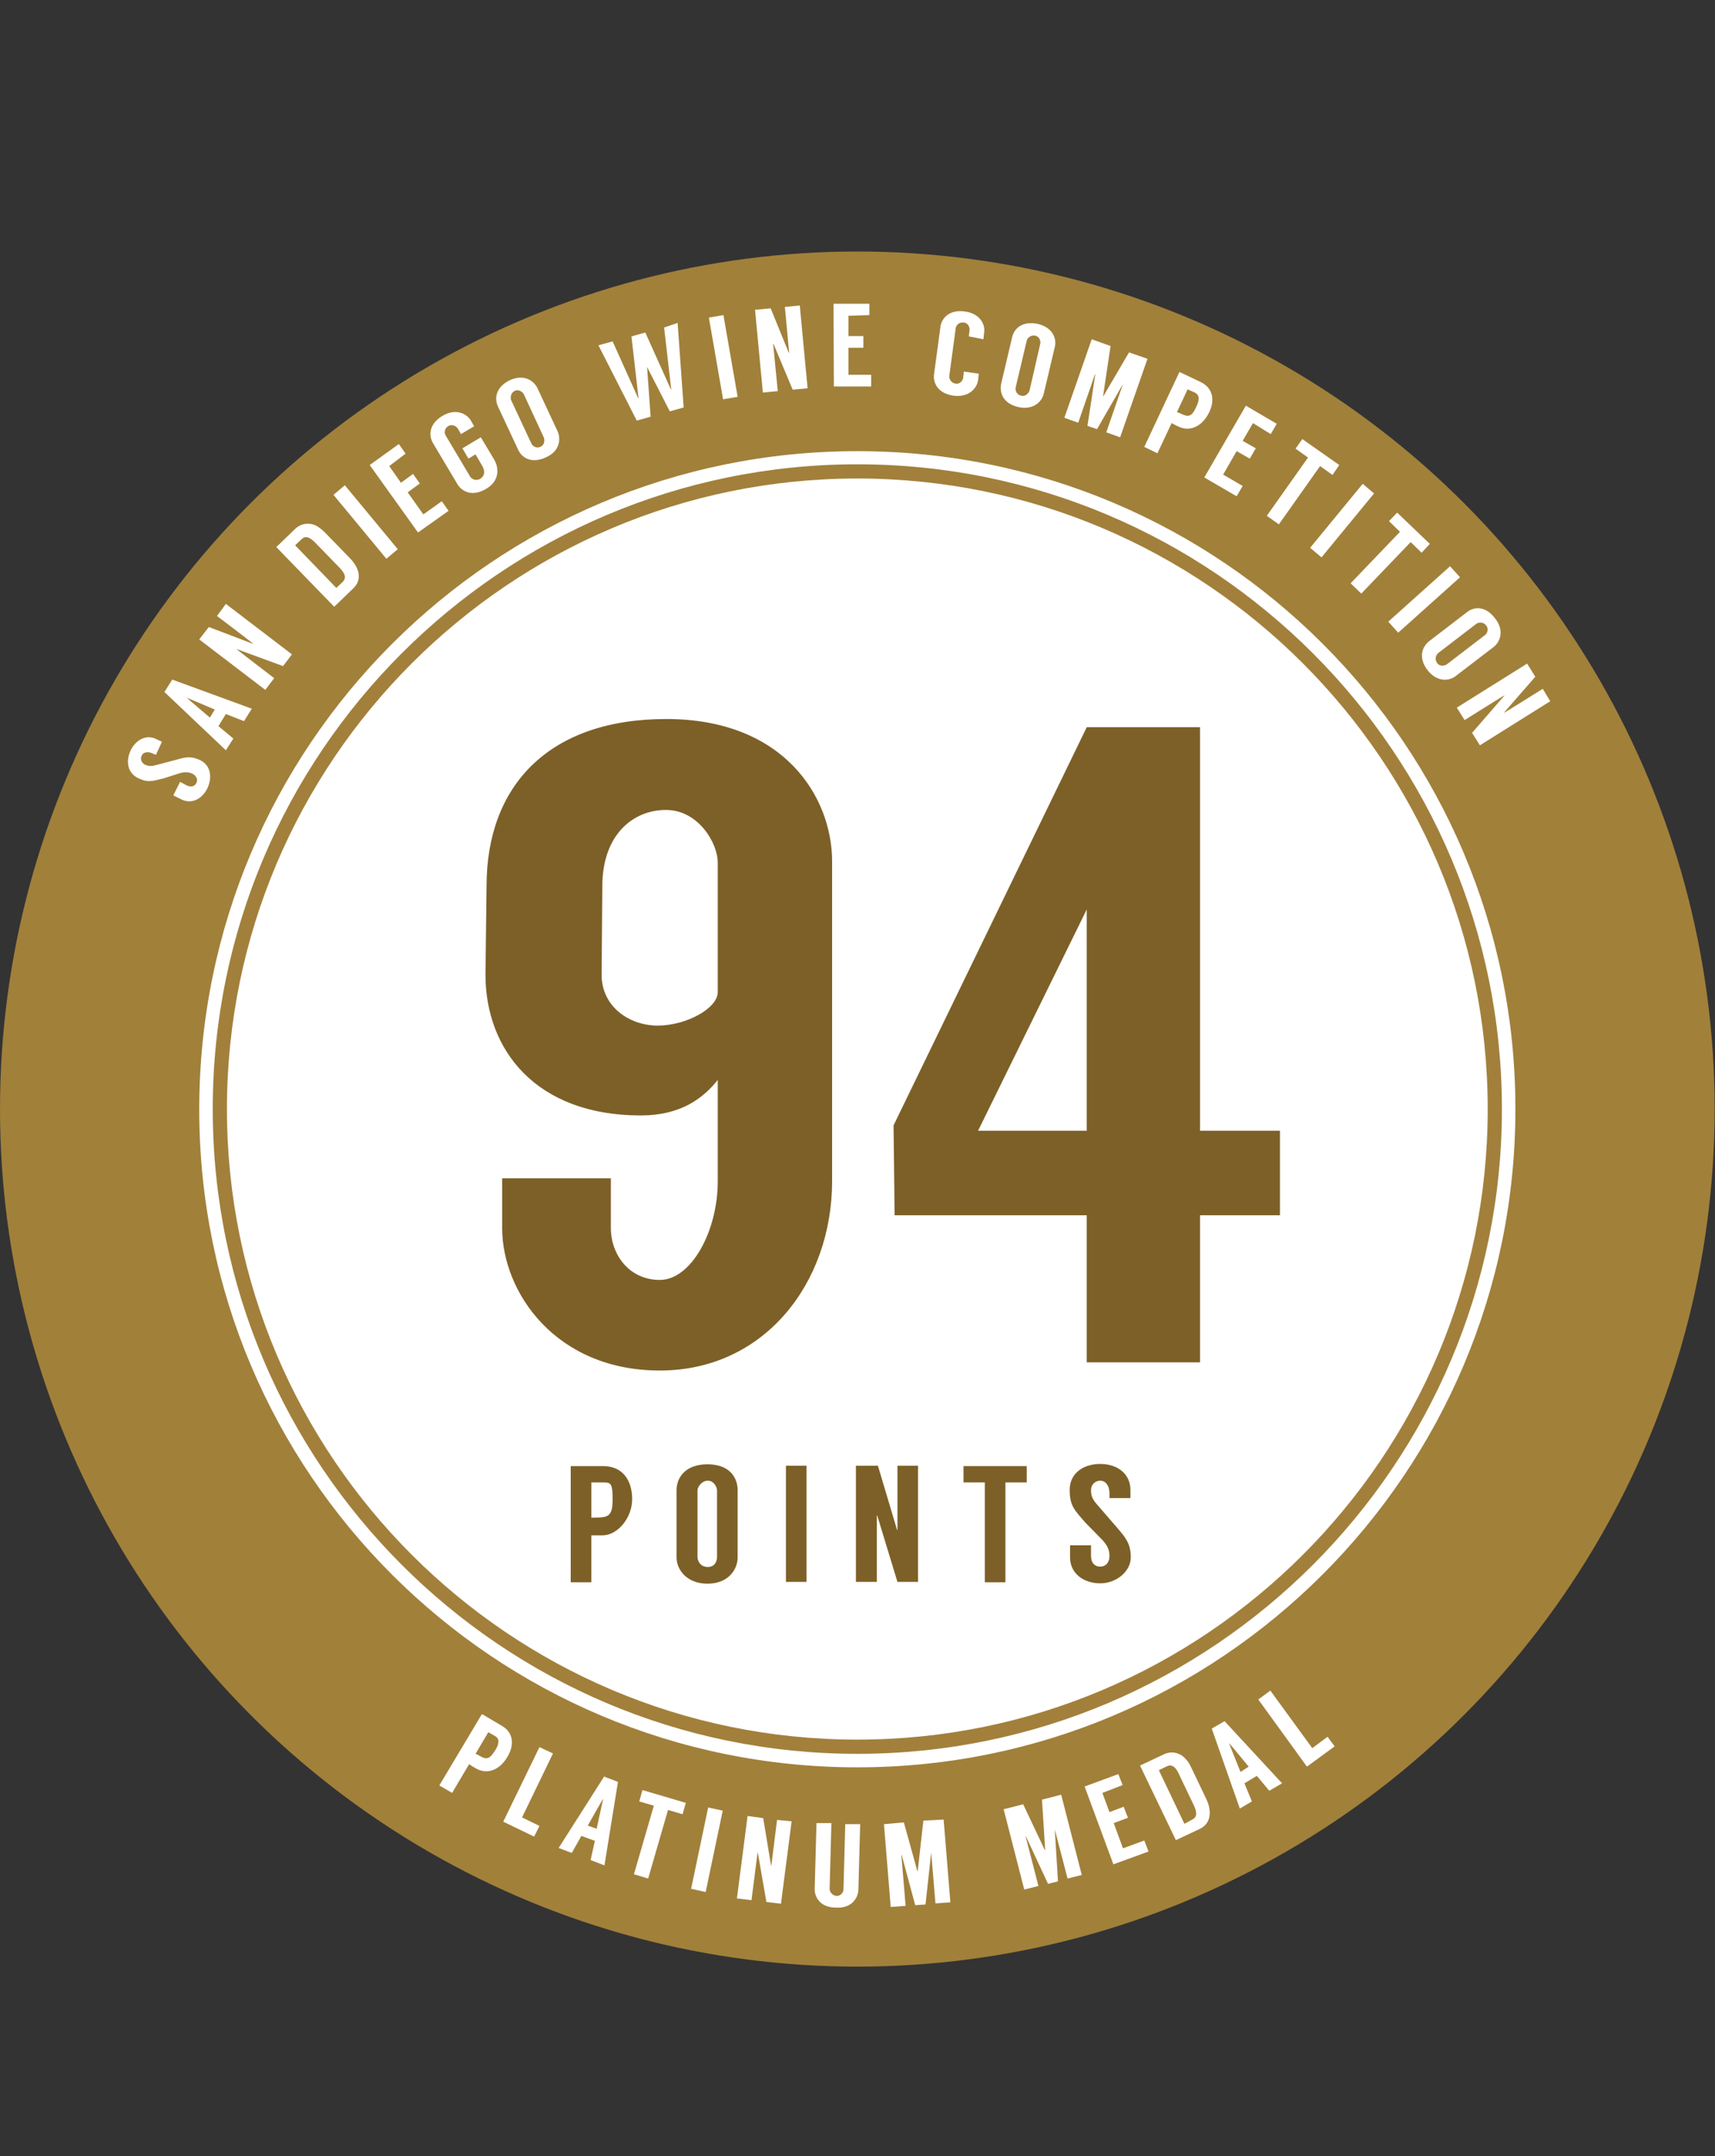
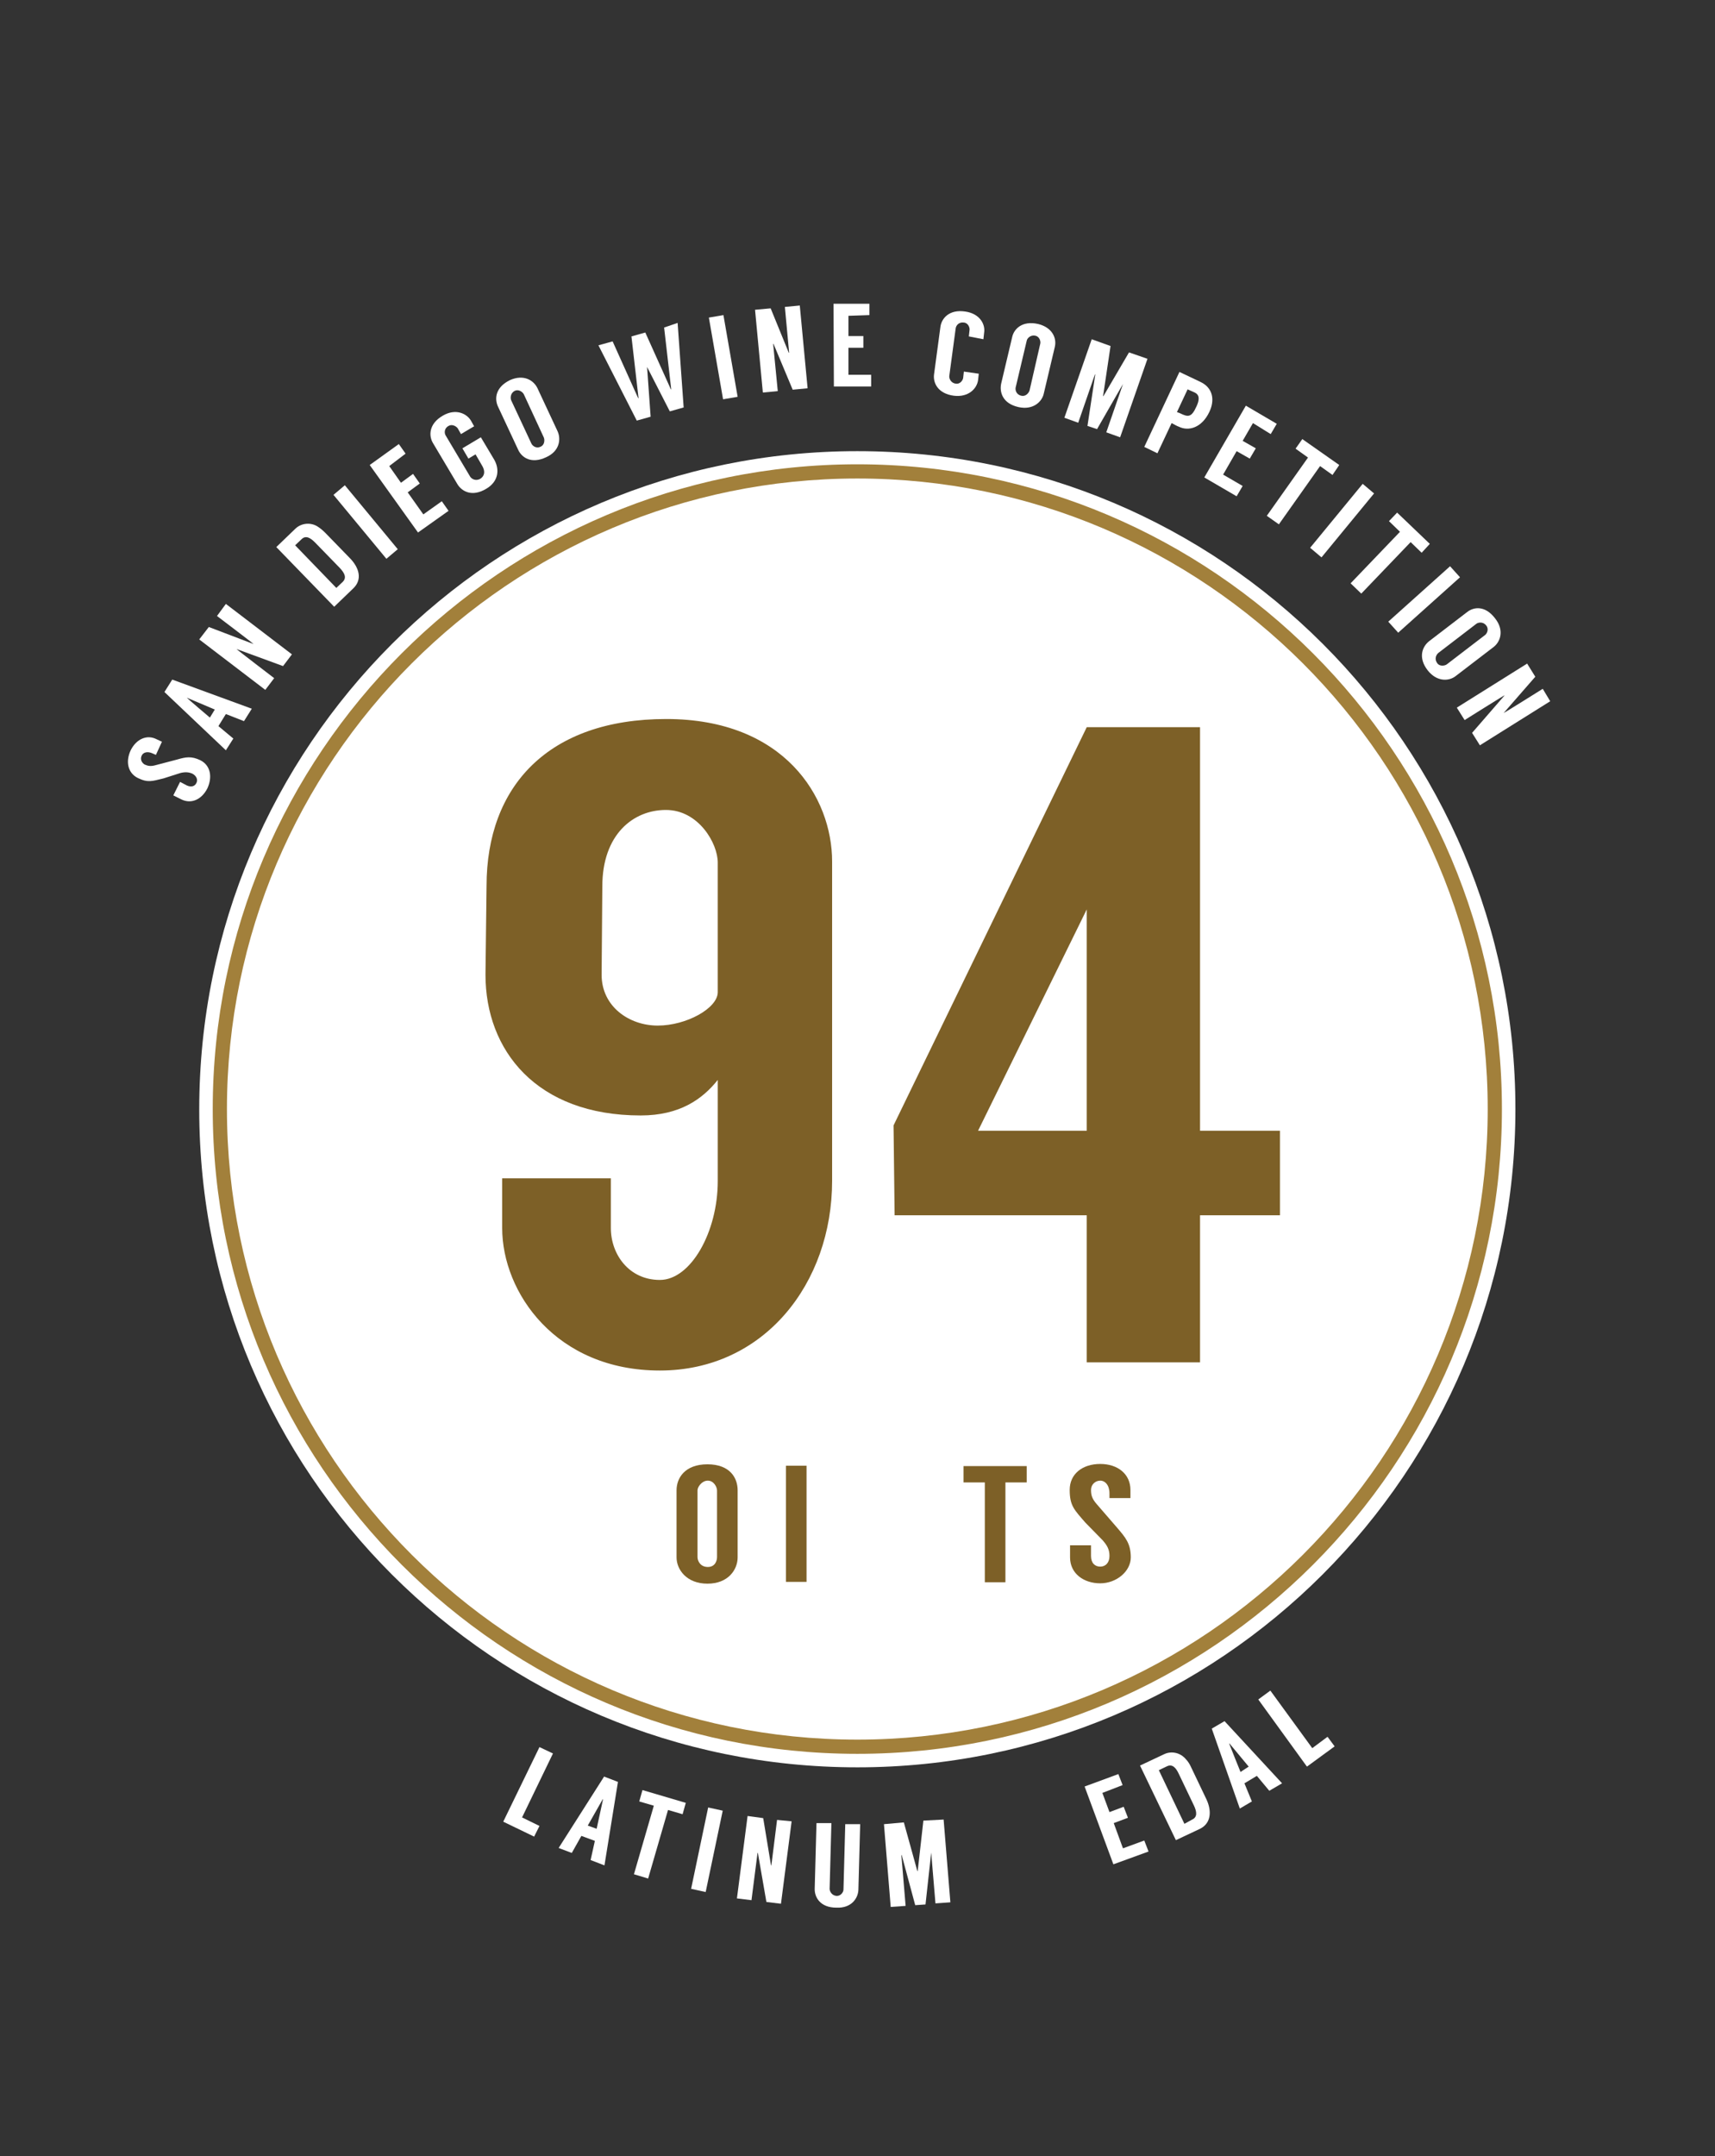
<svg xmlns="http://www.w3.org/2000/svg" id="a" version="1.1" viewBox="0 0 482.9 607">
  <rect x="0" y="0" width="482.9" height="607" fill="#333333" stroke="none" />
  <defs>
    <style>
      .cls-1 {
        fill: #a2803b;
      }

      .cls-1, .cls-2, .cls-3, .cls-4 {
        stroke-width: 0px;
      }

      .cls-2 {
        fill: #a1803a;
      }

      .cls-3 {
        fill: #7d6027;
      }

      .cls-5 {
        isolation: isolate;
      }

      .cls-4 {
        fill: #fff;
      }
    </style>
  </defs>
-   <circle class="cls-2" cx="241.4" cy="312.2" r="241.4" />
  <path class="cls-4" d="M241.4,497.5c102.3,0,185.3-83,185.3-185.3s-82.9-185.2-185.3-185.2S56.1,210,56.1,312.3s83,185.2,185.3,185.2h0Z" />
  <g>
    <g class="cls-5">
      <path class="cls-4" d="M43.9,212.5l-.9-.4c-1.5-.7-2.7-.3-3.1.6-.5,1,0,2,.8,2.5.9.4,1.7.6,3.1.2l6.1-1.6c2.4-.7,4-1,6.5.2,3,1.5,3.4,4.9,2,7.9-1.5,3-4.4,4.6-7.4,3.1l-2.2-1.1,1.9-3.8,1.9,1c1.3.6,2.3.2,2.7-.7.5-.9,0-2-1.1-2.6-1.1-.5-2.2-.5-3.4-.2l-4.7,1.5c-3.3.8-4.4,1.3-7.3-.1-2.8-1.4-3.5-4.6-2-7.8,1.6-3.2,4.6-4.5,7.3-3.1l1.5.7-1.7,3.7Z" />
    </g>
    <g class="cls-5">
      <path class="cls-4" d="M63.6,201l-2.1,3.4,4.2,3.5-2.1,3.3-17.3-16.4,2.2-3.5,22.4,8.2-2.2,3.5-5.1-2ZM60.4,199.7l-7.8-3.3h0c0,.1,6.5,5.6,6.5,5.6l1.4-2.3Z" />
    </g>
    <g class="cls-5">
      <path class="cls-4" d="M63.6,170l18.6,14.2-2.5,3.3-13.1-4.8h0c0,.1,10.6,8.2,10.6,8.2l-2.5,3.3-18.6-14.2,2.7-3.5,12.6,4.8h0c0-.1-10.3-7.9-10.3-7.9l2.5-3.4Z" />
    </g>
    <g class="cls-5">
      <path class="cls-4" d="M91.6,150l7,7.2c2.5,2.6,3.5,5.9.9,8.4l-5.4,5.2-16.3-16.8,5.4-5.2c1.7-1.6,4.3-1.8,6.2-.6.8.5,1.5,1.1,2.2,1.8ZM96.5,163.8c1.2-1.2.5-2.5-.8-3.9l-7-7.2c-1.3-1.3-2.6-2.1-3.8-.9l-1.8,1.7,11.6,12,1.8-1.7Z" />
    </g>
    <g class="cls-5">
      <path class="cls-4" d="M112,154.6l-3.2,2.7-14.9-18,3.2-2.7,14.9,18Z" />
    </g>
    <g class="cls-5">
      <path class="cls-4" d="M109.6,131.2l3.3,4.7,3.4-2.5,1.9,2.7-3.4,2.5,4.4,6.2,5.2-3.7,1.9,2.7-8.6,6.1-13.6-19,8.2-5.9,1.9,2.7-4.6,3.5Z" />
    </g>
    <g class="cls-5">
      <path class="cls-4" d="M129.8,122.2l-.9-1.6c-.4-.6-1.6-1.3-2.6-.7-1.3.7-1.2,2.1-.8,2.7l6.9,11.6c.4.6,1.5,1.3,2.8.6,1.3-.8,1.5-2.2.5-3.8l-1.8-3.1-2,1.2-1.7-2.9,5.2-3.1,3.7,6.2c1.6,2.7,1.4,6.2-2.2,8.3-4,2.4-6.9.7-8.1-1.3l-6.9-11.6c-1.2-2-1.2-5.4,2.8-7.7,3.6-2.1,6.7-.6,7.9,1.4l.9,1.6-3.7,2.2Z" />
    </g>
    <g class="cls-5">
      <path class="cls-4" d="M151.3,109.2l5.7,12.2c1,2.2.6,5.6-3.2,7.3-4.2,2-6.9.1-7.9-2.1l-5.7-12.2c-1-2.2-.7-5.4,3.4-7.4,3.8-1.7,6.6,0,7.7,2.2ZM147.5,111c-.3-.6-1.4-1.5-2.5-1-1.3.6-1.3,2-1.1,2.6l5.7,12.2c.3.7,1.4,1.6,2.7.9,1.1-.5,1.1-2,.8-2.6l-5.6-12.1Z" />
    </g>
    <g class="cls-5">
      <path class="cls-4" d="M190.8,90.9l1.7,23.8-3.9,1.1-6.4-12.5,1,14-3.9,1.1-10.8-21.2,4-1.1,7.2,16h.1l-2-17.4,3.9-1.1,7.2,16h.1l-2-17.4,3.8-1.3Z" />
    </g>
    <g class="cls-5">
      <path class="cls-4" d="M207.7,111.7l-4.1.7-4-23,4.1-.7,4,23Z" />
    </g>
    <g class="cls-5">
      <path class="cls-4" d="M225.2,86l2.2,23.3-4.2.4-5.4-12.9h-.1l1.3,13.3-4.2.4-2.2-23.3,4.4-.4,5.1,12.5h.1l-1.2-12.9,4.2-.4Z" />
    </g>
    <g class="cls-5">
      <path class="cls-4" d="M238.9,88.9v5.7h4.2v3.3h-4.2v7.6h6.4v3.3h-10.5c0,0-.1-23.3-.1-23.3h10.1c0,0,0,3.2,0,3.2l-5.9.2Z" />
    </g>
    <g class="cls-5">
      <path class="cls-4" d="M272.8,94.7l.2-1.8c.1-.7-.4-2-1.6-2.1-1.5-.2-2.2.9-2.3,1.6l-1.8,13.4c-.1.7.4,2,1.8,2.2,1.2.2,2-.9,2.1-1.6l.2-1.8,4.2.6-.2,1.8c-.3,2.3-2.6,4.9-6.8,4.4-4.6-.6-5.9-3.7-5.6-6l1.8-13.4c.3-2.3,2.4-5,7-4.3,4.2.6,5.7,3.7,5.3,6l-.2,1.8-4.1-.8Z" />
    </g>
    <g class="cls-5">
      <path class="cls-4" d="M297,97.7l-3.1,13.1c-.5,2.3-3,4.7-7.1,3.8-4.5-1-5.4-4.2-4.9-6.6l3.1-13.1c.5-2.3,2.8-4.7,7.3-3.7,4.1,1,5.3,4.1,4.7,6.5ZM292.9,96.8c.2-.7-.2-2.1-1.4-2.3-1.4-.3-2.3.8-2.4,1.4l-3.1,13.1c-.2.7.1,2.1,1.6,2.4,1.2.3,2.1-.8,2.3-1.5l3-13.1Z" />
    </g>
    <g class="cls-5">
      <path class="cls-4" d="M323.1,101l-7.7,22.1-3.9-1.4,4.7-13.6-7.3,12.7-2.7-.9,2.2-14.5h-.1l-4.7,13.6-3.9-1.4,7.7-22.1,5.3,1.9-2.1,14.1h.1l7.2-12.3,5.2,1.8Z" />
    </g>
    <g class="cls-5">
      <path class="cls-4" d="M331.9,120.1c-.2,0-1.8-.9-2-1l-4,8.5-3.7-1.8,9.9-21.1,5.9,2.8c3.6,1.7,4.1,5.2,2.5,8.5-2.1,4.4-5.8,5.5-8.6,4.1ZM332.2,116.3c2.4,1.2,3.3,1.2,4.7-1.9.8-1.7,1-3.2-.5-3.9l-2-.9-3,6.4.8.3Z" />
    </g>
    <g class="cls-5">
      <path class="cls-4" d="M352.8,119.1l-2.9,5,3.7,2.1-1.7,2.9-3.7-2.1-3.8,6.6,5.5,3.2-1.7,2.9-9.1-5.3,11.7-20.2,8.7,5.1-1.7,2.9-5-3.1Z" />
    </g>
    <g class="cls-5">
      <path class="cls-4" d="M375.2,133.7l-3.5-2.5-11.6,16.4-3.4-2.4,11.6-16.4-3.5-2.5,1.9-2.7,10.4,7.3-1.9,2.8Z" />
    </g>
    <g class="cls-5">
      <path class="cls-4" d="M372.1,156.9l-3.2-2.7,14.8-18,3.2,2.7-14.8,18Z" />
    </g>
    <g class="cls-5">
      <path class="cls-4" d="M400.3,155.6l-3.1-3-13.9,14.5-3-2.9,13.9-14.5-3.1-3,2.3-2.4,9.2,8.8-2.3,2.5Z" />
    </g>
    <g class="cls-5">
      <path class="cls-4" d="M393.7,178.1l-2.8-3.1,17.4-15.6,2.8,3.1-17.4,15.6Z" />
    </g>
    <g class="cls-5">
      <path class="cls-4" d="M420.6,182.1l-10.7,8.2c-1.9,1.5-5.3,1.7-7.9-1.6-2.8-3.6-1.5-6.7.4-8.2l10.7-8.2c1.9-1.5,5.1-1.9,7.9,1.8,2.6,3.3,1.5,6.5-.4,8ZM418.1,178.8c.6-.4,1.2-1.7.4-2.7-.9-1.2-2.3-.9-2.8-.5l-10.7,8.2c-.6.5-1.2,1.7-.3,2.9.7,1,2.2.7,2.7.3l10.7-8.2Z" />
    </g>
    <g class="cls-5">
      <path class="cls-4" d="M436.5,197.4l-19.8,12.4-2.2-3.5,9.2-10.6h0c0-.1-11.3,7-11.3,7l-2.2-3.5,19.8-12.4,2.3,3.7-8.9,10.2h0c0,.1,11-6.8,11-6.8l2.1,3.5Z" />
    </g>
  </g>
  <g>
    <g class="cls-5">
-       <path class="cls-4" d="M134,497.8c-.2-.1-1.7-1-1.9-1.2l-4.8,8.1-3.6-2.1,12-20.1,5.6,3.3c3.4,2,3.5,5.5,1.6,8.7-2.5,4.3-6.2,4.9-8.9,3.3ZM134.6,494c2.3,1.4,3.1,1.5,4.9-1.4,1-1.6,1.3-3.1-.1-3.9l-1.9-1.1-3.6,6.1.7.3Z" />
-     </g>
+       </g>
    <g class="cls-5">
      <path class="cls-4" d="M151.9,514l-1.5,3-8.7-4.2,10.2-21,3.8,1.8-8.7,18,4.9,2.4Z" />
    </g>
    <g class="cls-5">
      <path class="cls-4" d="M167.5,518.2l-3.8-1.4-2.7,4.8-3.7-1.4,12.8-20.1,3.9,1.5-3.8,23.5-3.9-1.5,1.2-5.4ZM168,514.8l1.8-8.3h-.1l-4.2,7.4,2.5.9Z" />
    </g>
    <g class="cls-5">
      <path class="cls-4" d="M192.2,510.7l-4.1-1.2-5.6,19.3-4-1.2,5.6-19.3-4.1-1.2.9-3.2,12.2,3.6-.9,3.2Z" />
    </g>
    <g class="cls-5">
      <path class="cls-4" d="M198.7,532.6l-4.1-.9,4.8-22.9,4.1.9-4.8,22.9Z" />
    </g>
    <g class="cls-5">
      <path class="cls-4" d="M222.9,512.7l-3,23.2-4.1-.5-2.4-13.8h-.1l-1.7,13.3-4.1-.5,3-23.2,4.4.6,2.2,13.3h.1l1.6-12.8,4.1.4Z" />
    </g>
    <g class="cls-5">
      <path class="cls-4" d="M242.2,513.6l-.5,18.4c-.1,2.4-2,5.2-6.2,5-4.6,0-6.2-3-6.1-5.4l.5-18.4h4.2c0,0-.5,18.5-.5,18.5,0,.7.6,1.9,2,2,1.2,0,1.9-1.1,1.9-1.8l.5-18.4h4.2Z" />
    </g>
    <g class="cls-5">
      <path class="cls-4" d="M265.7,512.2l1.9,23.3-4.2.3-1.2-14.3-1.6,14.6-2.9.2-3.8-14.1h-.1l1.2,14.3-4.2.3-1.9-23.3,5.6-.5,3.8,13.7h.1l1.6-14.2,5.7-.3Z" />
    </g>
    <g class="cls-5">
-       <path class="cls-4" d="M298.8,505.2l5.8,22.6-4,1-3.6-13.8.9,14.6-2.8.7-6.2-13.3h-.1l3.6,13.9-4,1-5.8-22.6,5.5-1.4,6.1,12.9h.1l-.9-14.2,5.4-1.4Z" />
-     </g>
+       </g>
    <g class="cls-5">
      <path class="cls-4" d="M310.4,504.7l2,5.4,4-1.5,1.2,3.1-4,1.5,2.6,7.1,6-2.2,1.2,3.1-9.9,3.6-8.1-21.9,9.5-3.5,1.2,3.1-5.7,2.2Z" />
    </g>
    <g class="cls-5">
      <path class="cls-4" d="M335.4,497.5l4.3,9c1.5,3.2,1.4,6.7-1.8,8.3l-6.8,3.2-10.1-21,6.8-3.2c2.1-1,4.6-.4,6.1,1.4.6.6,1.1,1.4,1.5,2.3ZM335.7,512.2c1.5-.7,1.3-2.2.5-3.9l-4.3-9c-.8-1.7-1.8-2.8-3.3-2.1l-2.3,1.1,7.2,15.1,2.2-1.2Z" />
    </g>
    <g class="cls-5">
      <path class="cls-4" d="M353.9,499.9l-3.5,2.1,2.1,5.1-3.4,2-7.9-22.5,3.6-2.1,16.2,17.5-3.6,2.1-3.5-4.2ZM351.6,497.3l-5.4-6.5h-.1c0,.1,3.2,8,3.2,8l2.3-1.5Z" />
    </g>
    <g class="cls-5">
      <path class="cls-4" d="M373.8,488.9l2,2.7-7.8,5.7-13.7-18.9,3.4-2.5,11.8,16.2,4.3-3.2Z" />
    </g>
  </g>
  <path class="cls-1" d="M241.4,493.7c-100.1,0-181.5-81.4-181.5-181.5s81.4-181.5,181.5-181.5,181.5,81.4,181.5,181.5-81.4,181.5-181.5,181.5ZM241.4,134.7c-97.9,0-177.5,79.6-177.5,177.5s79.6,177.5,177.5,177.5,177.5-79.6,177.5-177.5-79.6-177.5-177.5-177.5Z" />
  <g class="cls-5">
    <path class="cls-3" d="M136.7,274.4c0-2.6.3-22.7.3-25,0-28.1,17.4-47,50.6-47s46.7,22,46.7,40.1v89.9c0,28.9-19.2,53.4-48.5,53.4s-44.4-22-44.4-40.1v-14h30.6v14c0,7.4,5.1,14.6,13.8,14.6s16.3-13.5,16.3-27.8v-28.5c-4.3,5.4-10.7,10-21.7,10-29.4,0-43.7-18.4-43.7-39.6ZM169.4,274.4c0,8.9,7.7,14.3,15.8,14.3s16.9-4.9,16.9-9.4v-36.5c0-5.4-5.4-14.8-14.6-14.8s-17.9,6.9-17.9,21.5c0,1.9-.2,22.6-.2,24.9Z" />
    <path class="cls-3" d="M360.4,342.1h-22.5v41.4h-31.9v-41.4h-54.1l-.3-25.3,54.4-112.1h31.9v113.6h22.5v23.8ZM306,318.3v-62.3l-30.6,62.3h30.6Z" />
  </g>
  <g class="cls-5">
-     <path class="cls-3" d="M169.6,432.2h-3.1v13.2h-5.8v-32.7h9.1c5.6,0,8.2,4.1,8.2,9.3s-4,10.2-8.4,10.2ZM167.6,427.2c3.8,0,4.9-.5,4.9-5.2s-.6-4.7-2.9-4.7h-3.1v9.9h1.1Z" />
    <path class="cls-3" d="M207.7,419.5v18.9c0,3.4-2.6,7.4-8.5,7.4s-8.7-4-8.7-7.4v-18.9c0-3.4,2.3-7.3,8.7-7.3s8.5,3.9,8.5,7.3ZM201.9,419.6c0-1-.9-2.8-2.6-2.8s-2.9,1.8-2.9,2.7v18.8c0,1.1.8,2.8,2.9,2.8s2.6-1.8,2.6-2.8v-18.7Z" />
    <path class="cls-3" d="M227.1,445.3h-5.8v-32.7h5.8v32.7Z" />
-     <path class="cls-3" d="M258.5,412.6v32.7h-5.8l-5.7-18.7h-.1v18.7h-5.9v-32.7h6.2l5.4,18.1h.1v-18.1h5.8Z" />
    <path class="cls-3" d="M289.1,417.3h-6v28.1h-5.8v-28.1h-6v-4.6h17.8v4.6Z" />
    <path class="cls-3" d="M312.4,421.8v-1.4c0-2.3-1.2-3.6-2.6-3.6s-2.6,1.1-2.6,2.6.3,2.5,1.6,4l5.8,6.7c2.3,2.7,3.8,4.4,3.8,8.3s-4,7.3-8.6,7.3-8.5-2.7-8.5-7.3v-3.4h5.9v3c0,2,1.1,3,2.6,3s2.6-1.1,2.6-3-.7-3-1.9-4.4l-4.9-5c-3.1-3.6-4.4-4.7-4.4-9.2s3.6-7.3,8.6-7.3,8.5,2.9,8.5,7.3v2.3h-5.9Z" />
  </g>
</svg>